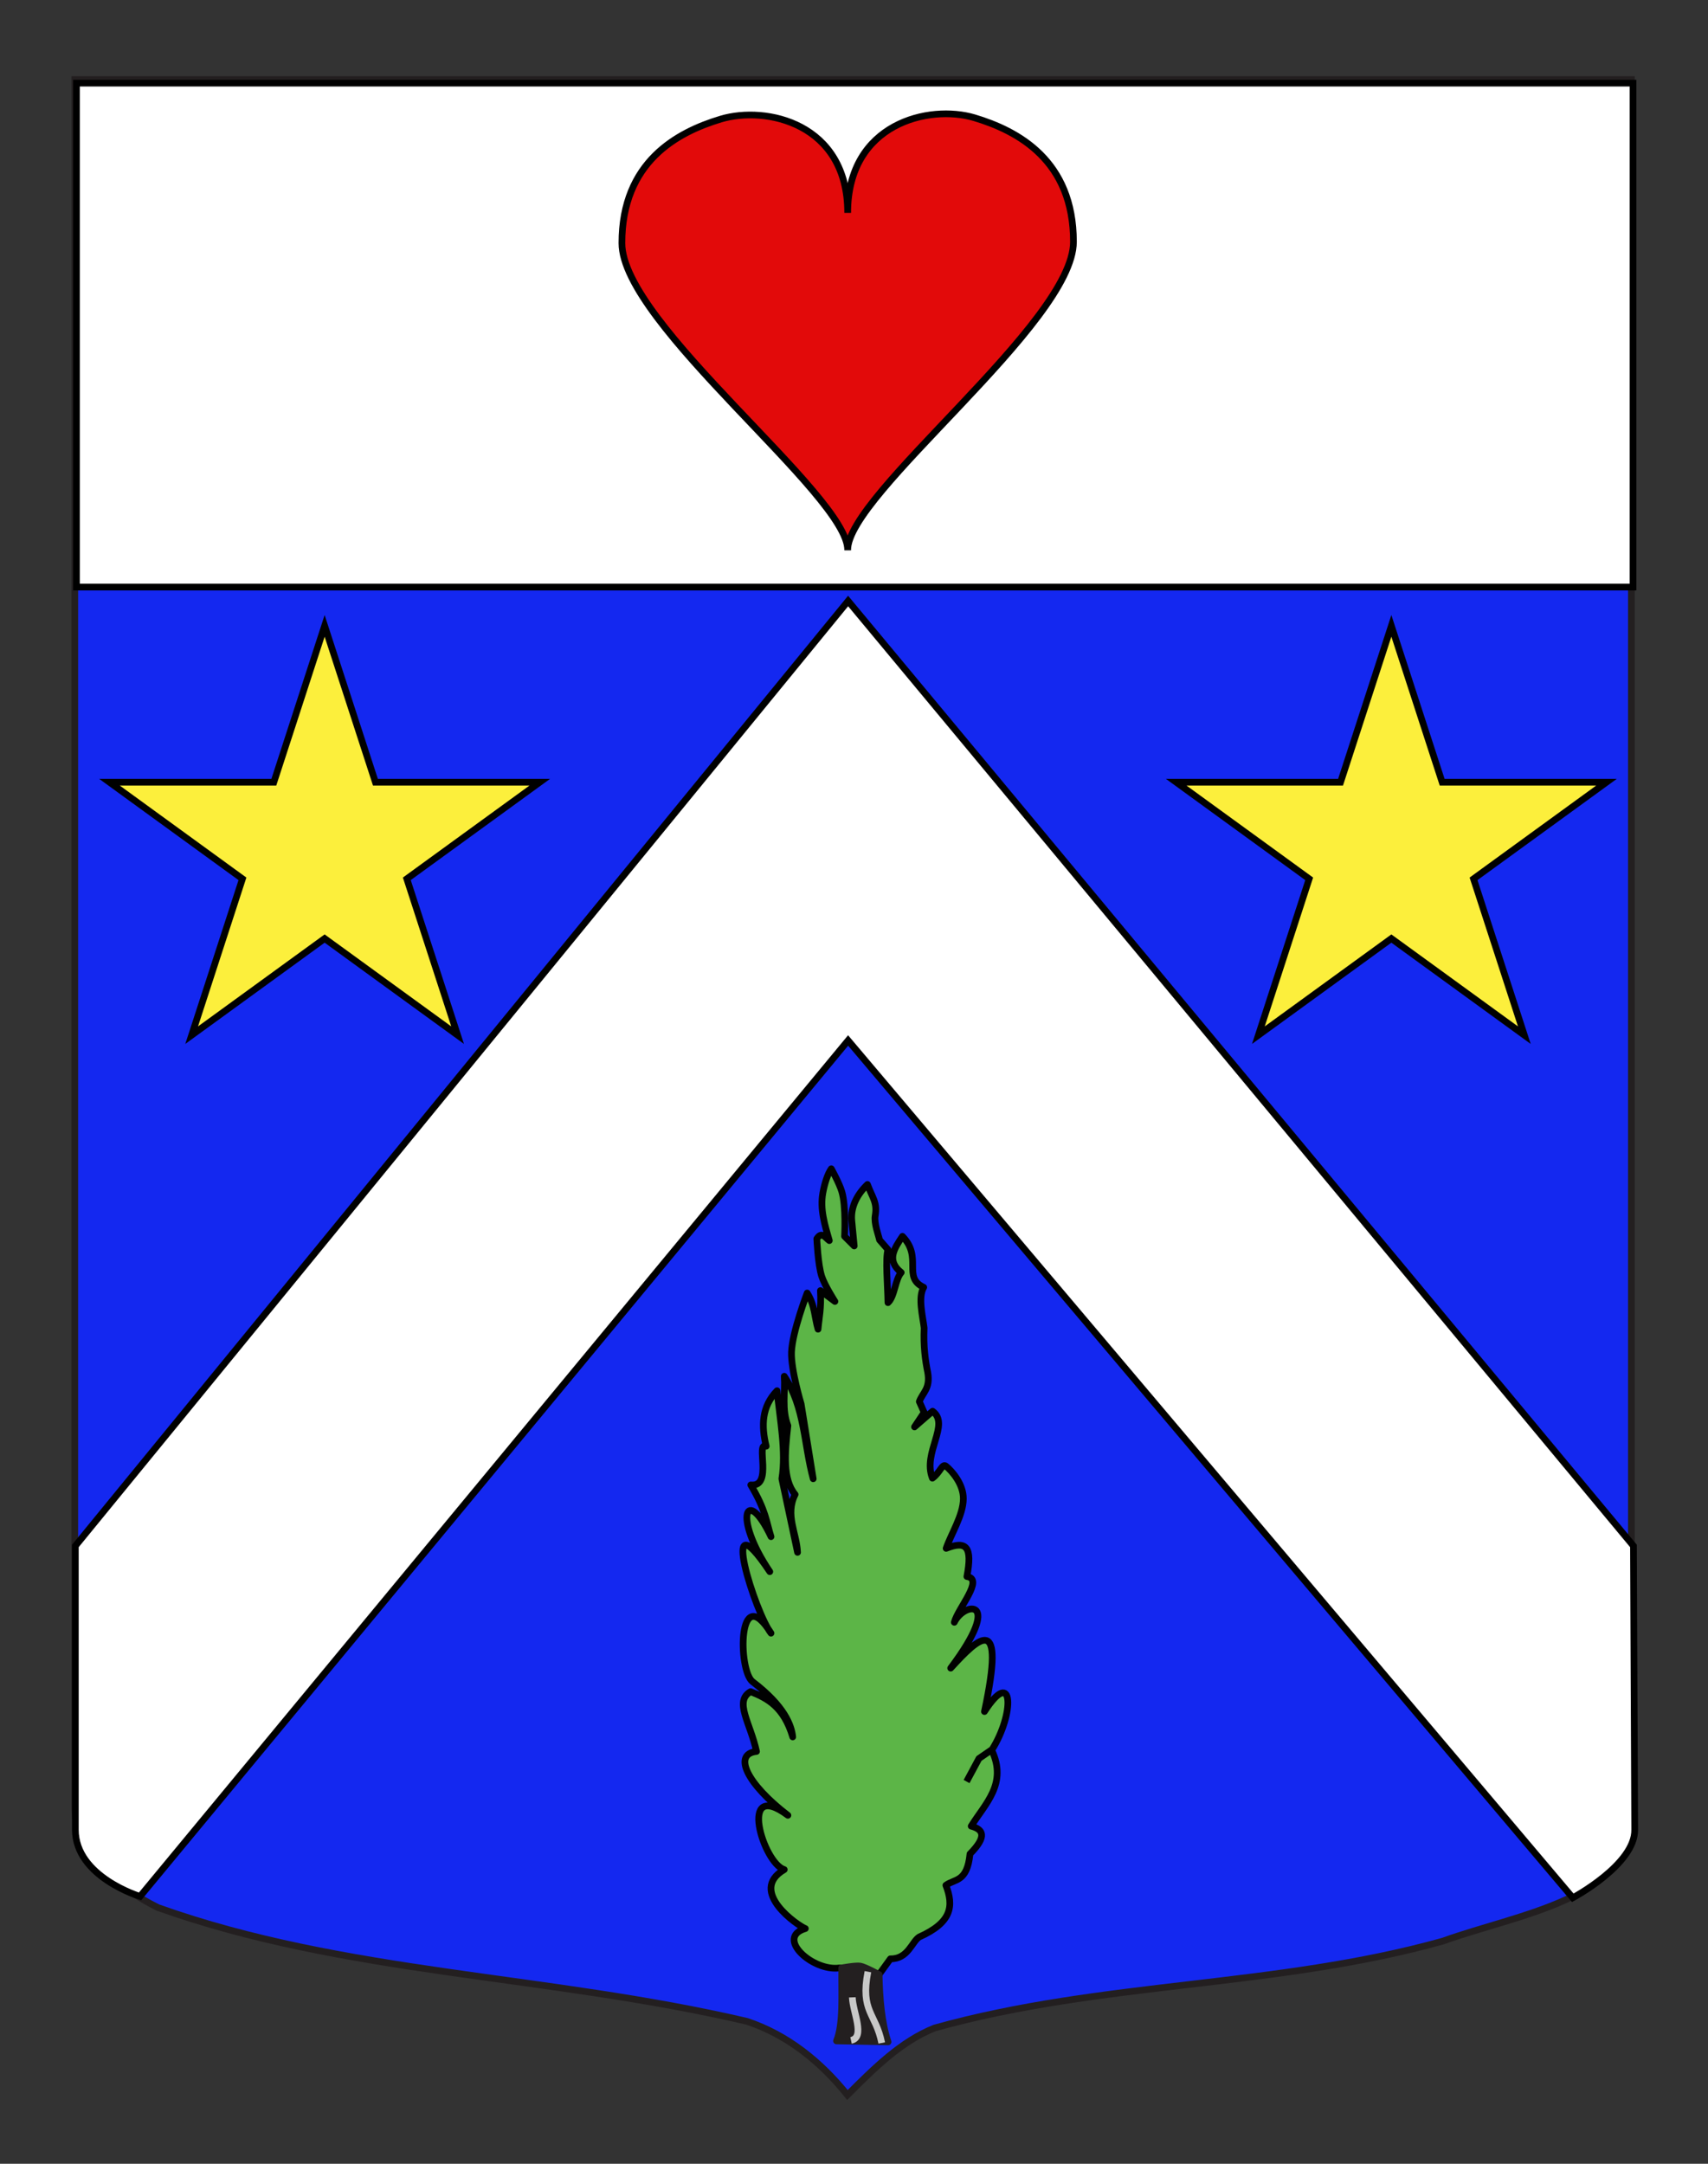
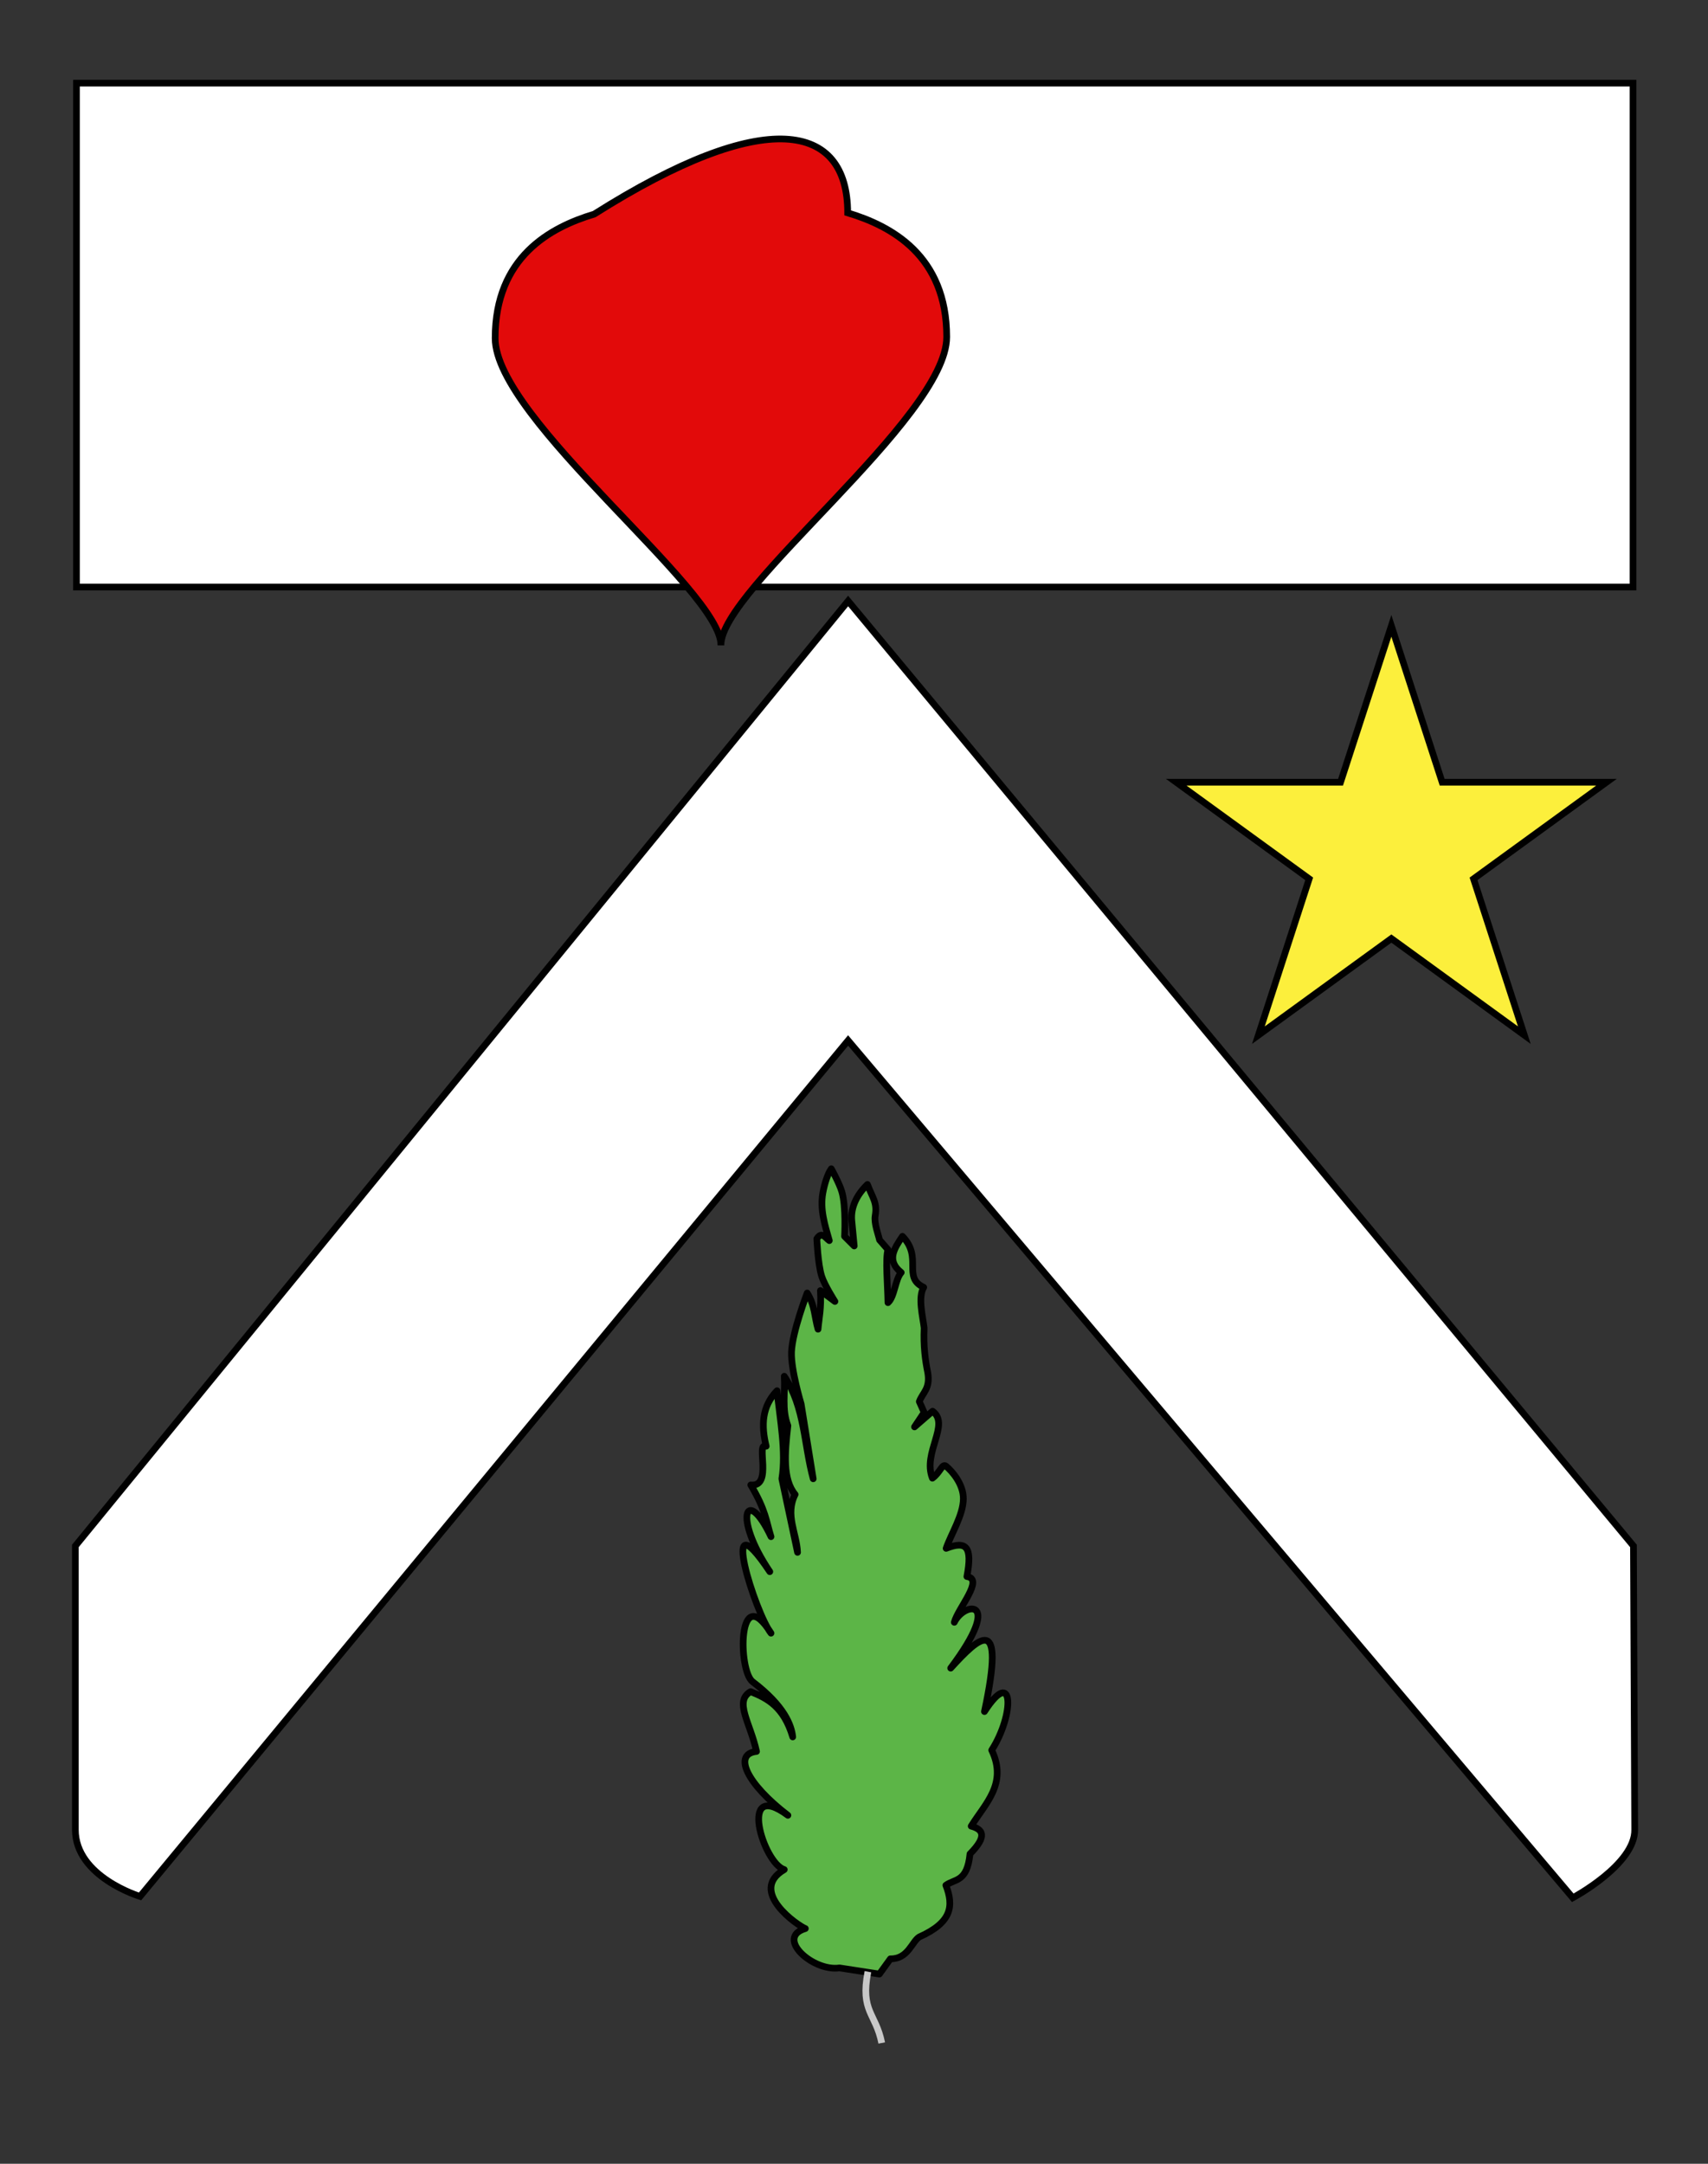
<svg xmlns="http://www.w3.org/2000/svg" version="1.1" id="Calque_2" x="0px" y="0px" width="255.118px" height="323.148px" viewBox="0 0 255.118 323.148" enable-background="new 0 0 255.118 323.148" xml:space="preserve">
  <rect x="0" y="0" width="255.118" height="323.148" fill="#333333" stroke="none" />
-   <path fill="#1428F0" stroke="#231F20" d="M11.17,11.88c78,0,154.504,0,232.504,0c0,135.583,0,149.083,0,259.75  c0,12.041-17.098,14.25-28.098,18.25c-25,7-51,6-76,13c-5,2-9,6-13,10c-4-5-9-9-15-11c-30-7-60-7-88-17c-6-3-12.406-8-12.406-15  C11.17,246.339,11.17,148.255,11.17,11.88z" />
  <g>
    <g>
      <path fill="#FFFFFF" stroke="#000000" d="M243.985,230.881L126.679,89.756L11.254,230.881v42.369c0,7.062,9.666,9.97,9.666,9.97    l105.758-127.833l108.242,128.04c0,0,9.334-4.976,9.25-10.177L243.985,230.881z" />
    </g>
  </g>
  <rect x="11.421" y="12.416" fill="#FFFFFF" stroke="#000000" width="232.5" height="75.26" />
  <g id="Peuplier">
    <g id="g5869_2_">
      <path id="path5003_3_" fill="#5CB547" stroke="#010101" stroke-linejoin="round" d="M125.396,293.899    c-3.983,0.582-9.65-4.525-5.104-5.879c-0.976-0.342-8.687-5.567-3.148-8.806c-3.139-0.925-6.995-13.684,0.541-8.106    c-6.127-4.68-8.256-9.15-4.687-9.537c-0.938-4.314-3.393-7.484-0.884-8.933c2.514,1.003,4.945,2.254,6.291,6.761    c-0.189-1.749-1.219-4.607-5.991-8.24c-2.197-1.672-2.227-15.251,2.749-7.252c-2.278-2.827-8.1-21.053-0.181-9.187    c-5.605-8.294-3.449-12.917,0.181-5.224c-0.722-2.291-0.736-3.873-3.021-7.727c3.379,0.365,0.652-6.503,2.3-5.784    c-0.744-3.048-0.675-5.915,1.622-8.286c0.451,4.443,1.368,9.02,0.72,13.149l2.342,10.989c-0.124-2.883-1.895-5.6-0.361-8.647    c-1.868-2.237-1.546-6.196-1.081-10.269c-0.935-2.462-0.375-4.924-0.541-7.385c3.076,4.658,2.927,10.195,4.323,15.312    l-1.801-11.169c0,0-1.54-5.121-1.441-7.746c0.115-3.042,2.342-8.827,2.342-8.827c1.155,1.802,1.088,3.603,1.621,5.404    c0.162-1.796,0.504-3.049,0.36-5.765l2.161,1.621c0,0-1.553-2.425-1.981-3.783c-0.564-1.789-0.721-5.584-0.721-5.584    c0.748-1.164,1.275-0.137,1.865,0.277c-0.663-2.316-1.414-4.662-0.964-7.123c0.258-1.412,0.725-2.865,1.261-3.603    c0,0,1.201,2.155,1.577,3.434c0.646,2.191,0.404,6.654,0.404,6.654l1.441,1.44l-0.36-3.783c-0.199-2.092,0.872-3.996,2.341-5.403    c0.726,1.966,1.5,2.677,1.154,4.671c-0.198,1.145,0.505,2.916,0.647,3.615l1.261,1.441c-0.407,1.42-0.047,5.142,0,7.926    c1.006-0.879,1.061-3.471,1.982-4.503c-2.273-1.802-1.024-3.603,0.18-5.404c3.077,3.14-0.061,6.113,3.179,7.616    c-0.902,1.492-0.122,4.426,0.063,6.074c-0.12,2.723,0.156,4.784,0.54,6.665c0.411,2.411-0.767,2.967-1.261,4.323l0.721,1.621    l-1.44,2.162l2.701-2.342c2.664,1.961-1.533,6.197-0.03,10c1.171-0.834,1.462-2.265,2.044-1.787    c0.902,0.742,2.596,2.676,2.579,4.867c-0.02,2.467-1.85,5.276-2.569,7.402c3.034-1.188,3.95-0.252,3.101,4.209    c2.613,0.369-1.345,4.729-1.882,6.833c1.506-3.102,7.441-3.769-0.54,6.845c4.302-4.708,8.237-8.456,5.044,6.486    c4.431-6.883,4.491,0.434,1.081,5.764c2.386,5-0.957,7.953-3.062,11.35c1.749,0.476,2.457,1.473-0.18,4.143    c-0.429,4.265-2.239,3.69-3.604,4.684c1.199,3.1,0.898,5.549-3.98,7.729c-1.104,0.701-1.669,3.301-4.307,3.26l-1.647,2.276    L125.396,293.899z" />
-       <path id="path5003_2_" fill="#231F20" stroke="#231F20" stroke-linejoin="round" d="M131.311,294.899    c0.078,3.607,0.355,7.074,1.336,10.046l-7.7-0.144l0,0c1.047-2.523,0.736-6.967,0.783-10.902c0,0,2.11-0.391,2.768-0.272    C129.236,293.758,131.311,294.899,131.311,294.899z" />
      <path id="path5005_2_" fill="none" stroke="#C8C8C8" stroke-linejoin="round" d="M131.702,305.109    c-0.892-4.475-3.221-4.672-2.065-10.646" />
-       <path id="path5007_2_" fill="none" stroke="#C8C8C8" stroke-linejoin="round" d="M127.116,304.726    c2.167-0.462,0.283-4.164,0.191-6.433" />
-       <path id="path5041_2_" fill="none" stroke="#010101" stroke-linejoin="round" d="M148.069,261.354l-1.847,1.273l-1.848,3.439" />
    </g>
  </g>
-   <polygon fill="#FCEF3C" stroke="#000000" stroke-miterlimit="10" points="48.489,93.468 56.075,116.818 80.626,116.818   60.764,131.249 68.351,154.598 48.489,140.167 28.627,154.598 36.213,131.249 16.351,116.818 40.902,116.818 " />
  <polygon fill="#FCEF3C" stroke="#000000" stroke-miterlimit="10" points="207.823,93.468 215.409,116.818 239.959,116.818   220.098,131.249 227.684,154.598 207.823,140.167 187.96,154.598 195.547,131.249 175.684,116.818 200.235,116.818 " />
-   <path id="Coeur" fill="#E20A0A" stroke="#000000" d="M126.615,31.788c0-13.411,12.206-16.222,18.932-14.202  c6.534,1.962,14.791,6.388,14.791,18.521c0,12.133-33.844,37.676-33.723,46.073c0.123-8.205-33.723-33.748-33.723-45.881  s8.257-16.559,14.792-18.521C114.411,15.757,126.615,18.377,126.615,31.788z" />
+   <path id="Coeur" fill="#E20A0A" stroke="#000000" d="M126.615,31.788c6.534,1.962,14.791,6.388,14.791,18.521c0,12.133-33.844,37.676-33.723,46.073c0.123-8.205-33.723-33.748-33.723-45.881  s8.257-16.559,14.792-18.521C114.411,15.757,126.615,18.377,126.615,31.788z" />
</svg>